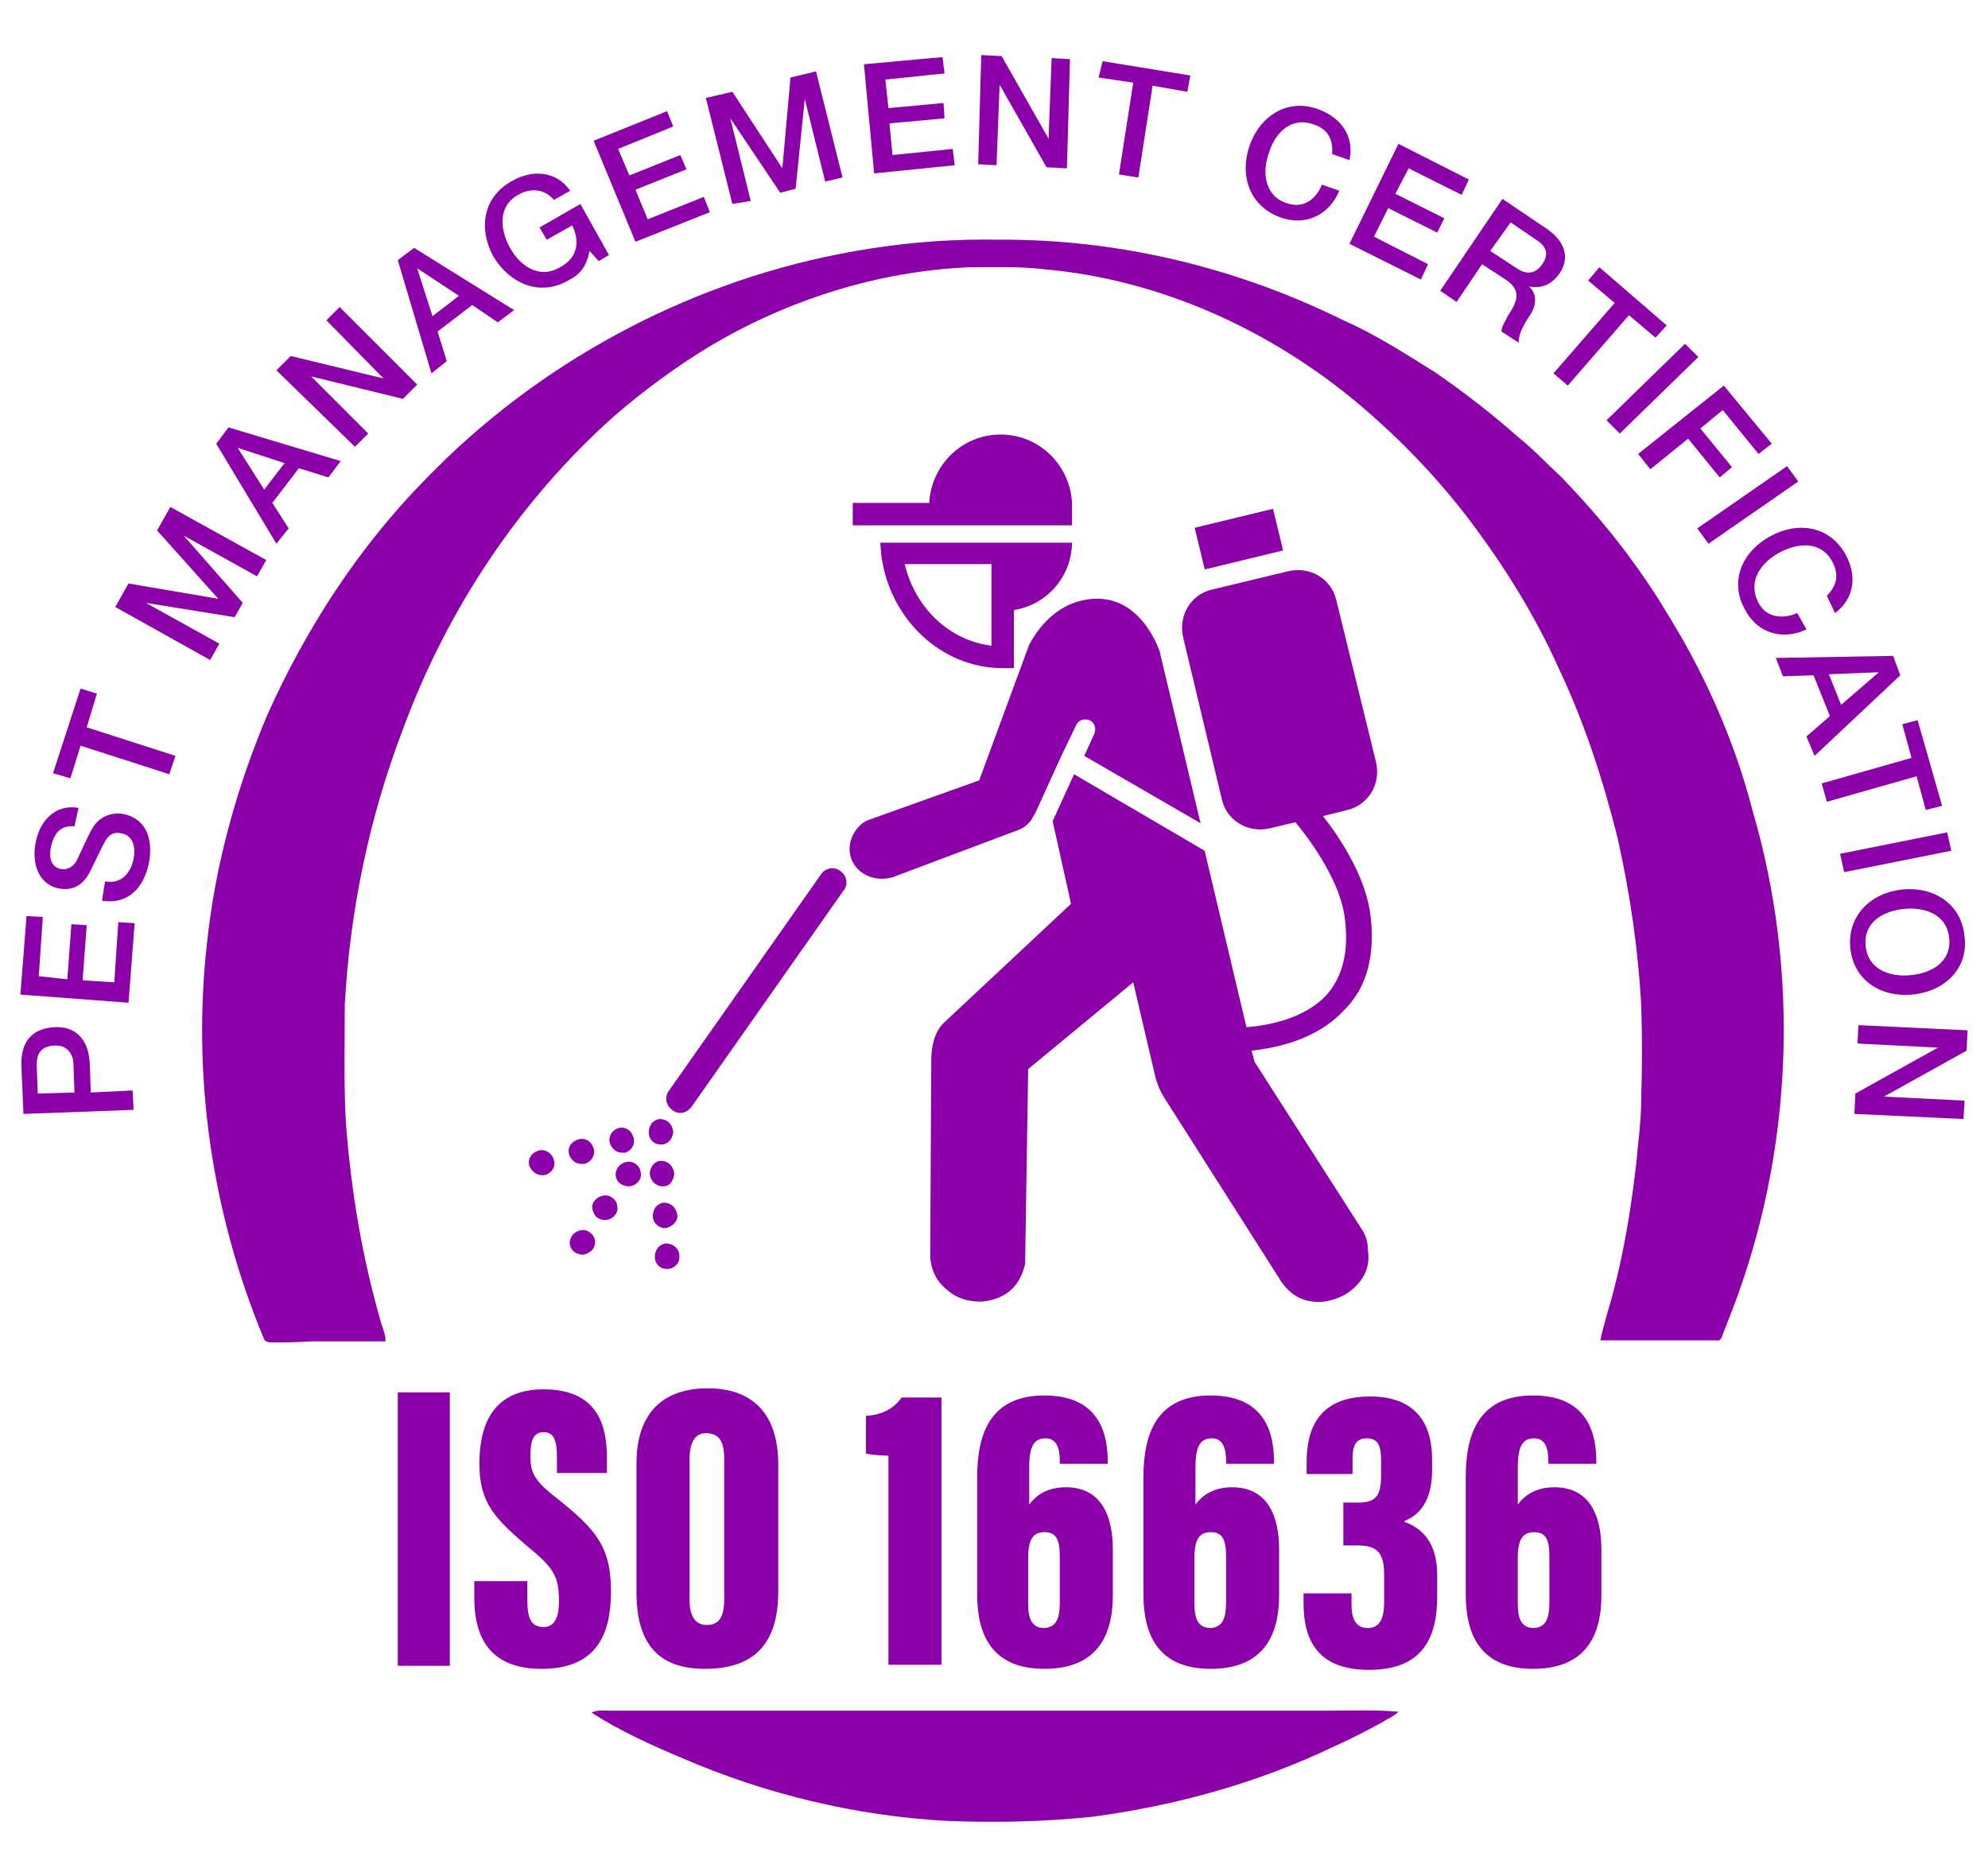
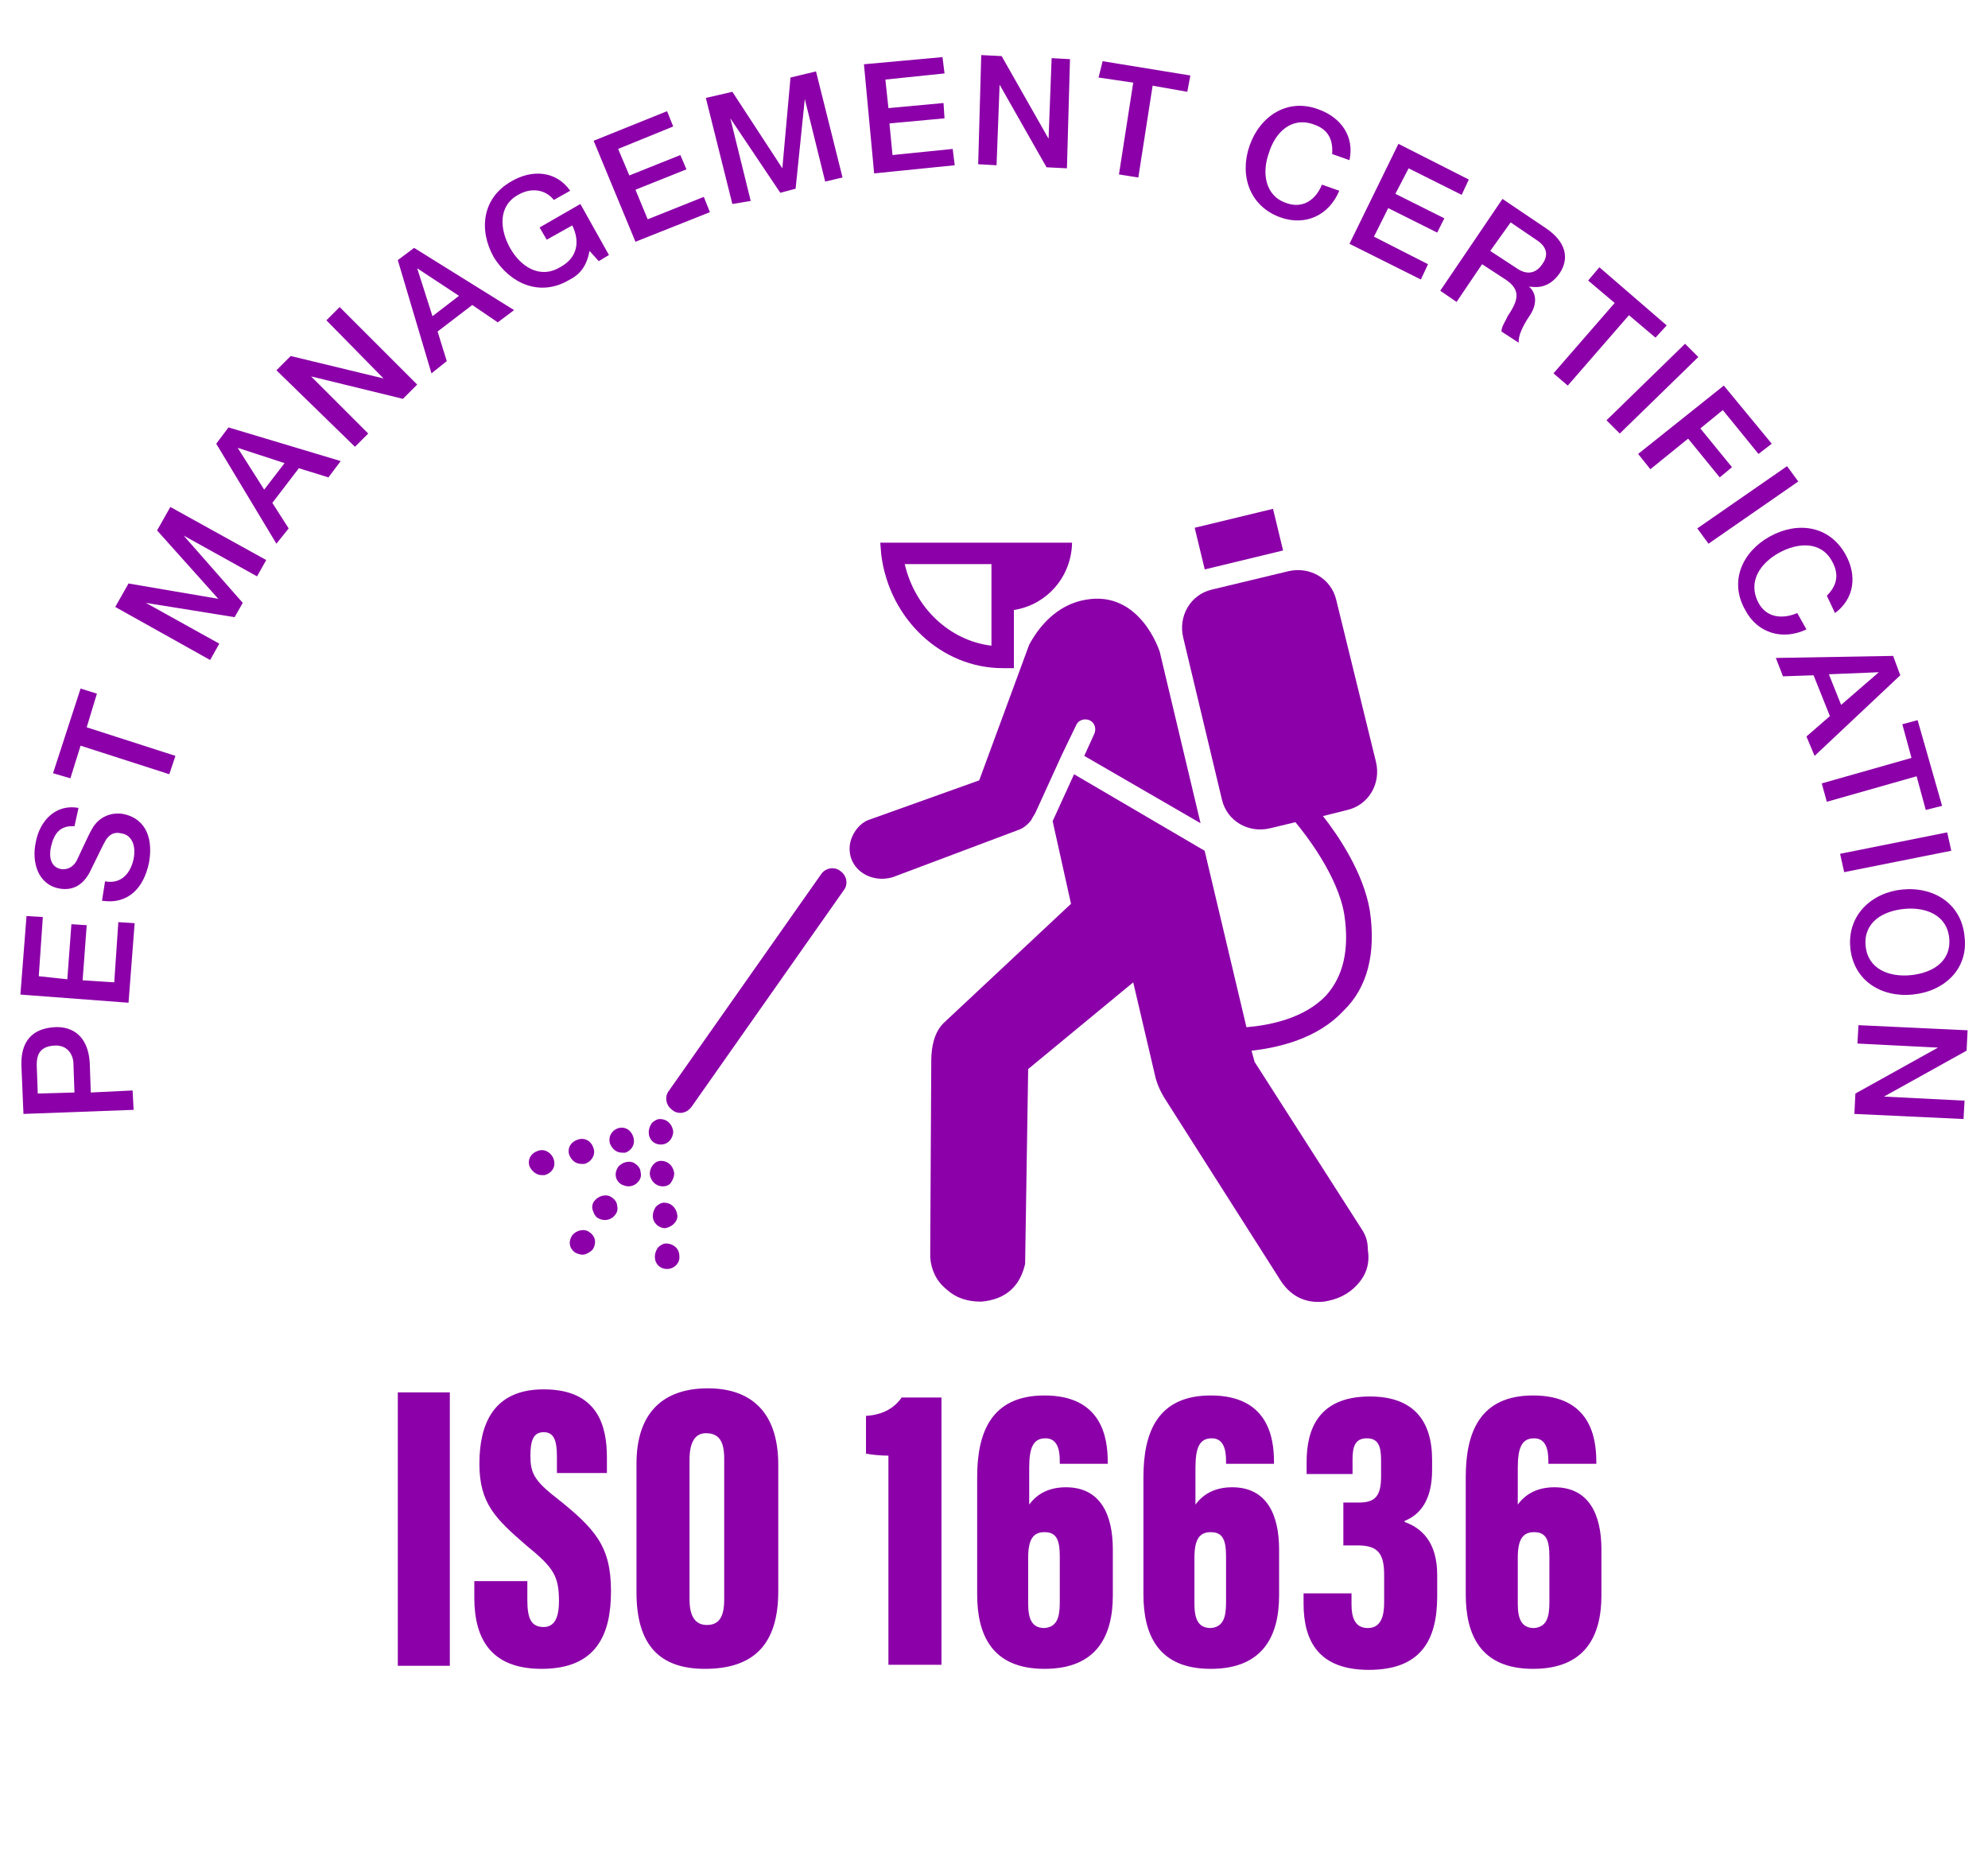
<svg xmlns="http://www.w3.org/2000/svg" version="1.1" id="Layer_1" x="0px" y="0px" viewBox="0 0 194.9 183.9" style="enable-background:new 0 0 194.9 183.9;" xml:space="preserve">
  <style type="text/css">
	.st0{fill:#8B00A8;}
</style>
  <title>iso14001</title>
-   <path class="st0" d="M164.8,62.4c-1.4-2.4-2.8-4.7-4.4-6.9c-2.2-3.1-4.7-6-7.3-8.7c-1.4-1.3-2.7-2.7-4.2-3.9  c-2.6-2.3-5.3-4.4-8.2-6.4c-2.9-1.8-5.8-3.7-9-5.1c-10.5-5.2-22.2-8-33.9-7.9c-5.2-0.1-10.4,0.4-15.5,1.4  c-15.3,3-29.7,10.8-40.6,22.1C35.2,53.6,30,61.6,26.2,70.1c-3,7.1-5.1,14.7-5.9,22.3c-1.5,13.2,0.5,26.7,5.6,38.9  c0.1,0.2,0.4,0.3,0.6,0.3c1.3,0,2.6,0,3.9-0.1c2.5,0,4.9,0,7.4,0c0-0.6-0.2-1.1-0.4-1.7c-1.9-6.5-3-13.1-3.5-19.9  c-0.2-3.8-0.1-7.6-0.1-11.4c0.5-9.2,2.4-18.4,5.7-27c4.3-11.7,11.4-22.4,20.7-30.7c2.9-2.5,6-4.8,9.3-6.8c7.7-4.6,16.5-7.4,25.5-7.8  c2.5,0,4.9-0.1,7.4,0.2c11.3,1,22.1,5.9,30.8,13.2c3.9,3.3,7.4,6.9,10.5,10.9c3.6,4.7,6.8,9.8,9.2,15.2c2.5,5.3,4.3,10.9,5.7,16.5  c1.2,5.4,2,10.8,2.3,16.3c0.1,3.1,0.1,6.1,0,9.2c0,2.2-0.3,4.3-0.5,6.5c-0.5,4.3-1.2,8.6-2.3,12.7c-0.4,1.5-0.9,3-1.2,4.5  c3.8,0,7.6,0,11.4,0c0.4,0.1,0.5-0.3,0.6-0.6c0.3-0.8,0.6-1.5,0.9-2.3c6-15.6,6.7-33.1,2-49.1C170.3,73.6,167.9,67.8,164.8,62.4z   M130.3,167.7c-23.5,0-47,0-70.5,0c-0.6,0-1.3-0.1-1.8,0.2c2.8,1.8,5.9,3.2,9,4.5c8.1,3.5,16.9,5.6,25.7,6.1  c4.8,0.2,9.6,0.1,14.4-0.4c8.2-1.1,16.2-3.3,23.7-6.9c1.6-0.7,3.1-1.5,4.6-2.3c0.6-0.4,1.2-0.6,1.7-1.1  C134.7,167.6,132.5,167.7,130.3,167.7z" />
  <path class="st0" d="M44.1,136.5v26.8H39v-26.8H44.1z M51.7,155v1.9c0,1.8,0.4,2.6,1.6,2.6c1.2,0,1.5-1.2,1.5-2.5  c0-2.5-0.5-3.3-3.2-5.5c-3-2.6-4.6-4.1-4.6-8c0-3.8,1.3-7.3,6.3-7.3c5.4,0,6.2,3.7,6.2,6.7v1.5h-4.9v-1.6c0-1.6-0.3-2.4-1.3-2.4  c-1,0-1.3,0.8-1.3,2.3c0,1.6,0.3,2.4,2.5,4.1c3.9,3.1,5.4,4.8,5.4,9.2c0,4.2-1.4,7.6-6.8,7.6c-5.1,0-6.6-3.1-6.6-7V155H51.7z   M76.3,143.6v12.4c0,5.3-2.5,7.6-7.2,7.6c-4.4,0-6.7-2.3-6.7-7.5v-12.6c0-5.2,2.8-7.4,7-7.4C73.5,136.1,76.3,138.3,76.3,143.6z   M67.6,143.1v13.7c0,1.7,0.6,2.5,1.7,2.5c1.2,0,1.7-0.8,1.7-2.5V143c0-1.7-0.5-2.5-1.8-2.5C68.2,140.5,67.6,141.3,67.6,143.1z   M87.1,163.3v-20.6c-0.8,0-1.7-0.1-2.2-0.2v-3.7c1.7-0.1,2.8-0.8,3.5-1.8h3.9v26.2H87.1z M103.9,143.6v-0.4c0-1.2-0.3-2.2-1.4-2.2  c-1.2,0-1.6,0.9-1.6,2.9v3.6c0.8-1.1,2-1.7,3.6-1.7c3.4,0,4.6,2.7,4.6,6.1v4.5c0,4-1.6,7.2-6.7,7.2c-5.2,0-6.6-3.4-6.6-7.3v-11.5  c0-4.4,1.4-8,6.6-8c5.6,0,6.2,4.1,6.2,6.5v0.2H103.9z M103.9,157.1v-4.5c0-1.6-0.3-2.4-1.5-2.4c-1.1,0-1.6,0.7-1.6,2.5v4.5  c0,1.4,0.3,2.4,1.6,2.4C103.6,159.5,103.9,158.6,103.9,157.1z M120.2,143.6v-0.4c0-1.2-0.3-2.2-1.4-2.2c-1.2,0-1.6,0.9-1.6,2.9v3.6  c0.8-1.1,2-1.7,3.6-1.7c3.4,0,4.6,2.7,4.6,6.1v4.5c0,4-1.6,7.2-6.7,7.2c-5.2,0-6.6-3.4-6.6-7.3v-11.5c0-4.4,1.4-8,6.6-8  c5.6,0,6.2,4.1,6.2,6.5v0.2H120.2z M120.2,157.1v-4.5c0-1.6-0.3-2.4-1.5-2.4c-1.1,0-1.6,0.7-1.6,2.5v4.5c0,1.4,0.3,2.4,1.6,2.4  C119.9,159.5,120.2,158.6,120.2,157.1z M128.1,144.4v-1.1c0-3.1,1.1-6.4,6.2-6.4c4.3,0,6.1,2.4,6.1,6.2v1c0,3-1.2,4.4-2.7,5v0.1  c1.7,0.6,3.2,2,3.2,5.2v2.1c0,4.4-1.7,7.2-6.7,7.2c-4.9,0-6.4-2.8-6.4-6.5v-1h4.7v1.1c0,1.2,0.3,2.3,1.6,2.3c1.3,0,1.6-1.2,1.6-2.5  v-2.7c0-2.1-0.6-2.9-2.6-2.9h-1.4v-4.2h1.5c1.6,0,2.2-0.6,2.2-2.6v-1.5c0-1.3-0.2-2.2-1.4-2.2c-1.2,0-1.4,0.9-1.4,2.1v1.4H128.1z   M151.8,143.6v-0.4c0-1.2-0.3-2.2-1.4-2.2c-1.2,0-1.6,0.9-1.6,2.9v3.6c0.8-1.1,2-1.7,3.6-1.7c3.4,0,4.6,2.7,4.6,6.1v4.5  c0,4-1.6,7.2-6.7,7.2c-5.2,0-6.6-3.4-6.6-7.3v-11.5c0-4.4,1.4-8,6.6-8c5.6,0,6.2,4.1,6.2,6.5v0.2H151.8z M151.9,157.1v-4.5  c0-1.6-0.3-2.4-1.5-2.4c-1.1,0-1.6,0.7-1.6,2.5v4.5c0,1.4,0.3,2.4,1.6,2.4C151.6,159.5,151.9,158.6,151.9,157.1z" />
  <path class="st0" d="M2.3,109.2l-0.2-4.7c-0.1-3.1,1.8-3.7,3.2-3.8c1.3-0.1,3.3,0.4,3.5,3.5l0.1,2.9l4.1-0.2l0.1,1.9L2.3,109.2z   M7.3,107.1l-0.1-2.8c0-0.8-0.5-1.9-1.9-1.8c-1.4,0.1-1.7,0.9-1.7,1.9l0.1,2.8L7.3,107.1z M2,97.5l0.6-7.7l1.6,0.1l-0.4,5.8L6.6,96  L7,90.6l1.5,0.1l-0.4,5.4l3.1,0.2l0.4-5.9l1.6,0.1l-0.6,7.8L2,97.5z M10.3,86.4c1.6,0.3,2.5-0.8,2.8-2.2c0.3-1.6-0.4-2.4-1.2-2.5  c-0.8-0.2-1.2,0.2-1.5,0.6c-0.4,0.7-0.8,1.6-1.5,3c-0.8,1.7-2,2-3.1,1.8c-2.1-0.4-2.7-2.6-2.3-4.5c0.4-2.2,2-3.8,4.2-3.4L7.3,81  C5.9,80.9,5.3,81.7,5,83c-0.2,0.9-0.1,2,1,2.2c0.7,0.1,1.3-0.3,1.6-1C7.7,84,8.7,81.8,9,81.3c0.7-1.3,2-1.7,3.1-1.5  c2.4,0.5,2.9,2.7,2.5,4.8c-0.5,2.4-2,4.1-4.6,3.7L10.3,86.4z M5.2,75.8l2.7-8.3L9.5,68l-1,3.3l8.7,2.8l-0.6,1.8l-8.7-2.8l-1,3.2  L5.2,75.8z M11.3,59.5l1.3-2.3l8.8,1.5l0,0L15.4,52l1.3-2.3l9.4,5.2l-0.9,1.6l-7.2-4l0,0l5.8,6.6L23,60.5l-8.7-1.4l0,0l7.2,4  l-0.9,1.6L11.3,59.5z M21.2,43.5l1.2-1.6l11,3.3l-1.2,1.6l-2.9-0.9l-2.6,3.4l1.6,2.5l-1.2,1.5L21.2,43.5z M25.9,48l2-2.6l-4.6-1.5  l0,0L25.9,48z M27.1,36.3l1.4-1.4l9.1,2.2l0,0L32,31.4l1.3-1.3l7.6,7.6l-1.4,1.4l-9-2.2l0,0l5.6,5.6l-1.3,1.3L27.1,36.3z M39,25.5  l1.6-1.2l9.8,6.1l-1.6,1.2l-2.5-1.7l-3.4,2.6l0.9,2.9l-1.5,1.2L39,25.5z M42.4,31l2.6-2l-4.1-2.7l0,0L42.4,31z M59.7,25l-1,0.6  l-0.9-1c-0.3,1.5-0.9,2.3-2.1,2.9c-2.8,1.6-5.7,0.3-7.3-2.3c-1.5-2.7-1.1-5.8,1.7-7.4c2-1.2,4.4-1.1,5.8,0.9l-1.6,0.9  c-0.9-1.1-2.3-1.2-3.5-0.5c-2,1.1-1.8,3.4-0.8,5.2c1,1.8,2.9,3.1,4.9,1.9c1.7-0.9,2-2.5,1.2-4.1l-2.5,1.4l-0.7-1.2l4-2.3L59.7,25z   M58.2,13.8l7.2-2.9l0.6,1.5l-5.4,2.2l1.1,2.6l5-2l0.6,1.4l-5,2l1.2,2.9l5.5-2.2l0.6,1.5l-7.3,2.9L58.2,13.8z M69.2,9.6L71.8,9  l4.9,7.5l0,0l0.8-8.9l2.5-0.6l2.6,10.4l-1.7,0.4l-2-8.1l0,0L78,18.5l-1.5,0.4l-4.9-7.3l0,0l2,8.1L71.8,20L69.2,9.6z M84.7,6.3  l7.7-0.7l0.2,1.6l-5.8,0.6l0.3,2.8l5.4-0.5l0.1,1.5l-5.4,0.5l0.3,3.1l5.9-0.6l0.2,1.6L85.7,17L84.7,6.3z M96.2,5.4l2,0.1l4.6,8.1  l0,0l0.3-7.9l1.8,0.1l-0.3,10.7l-2-0.1l-4.6-8.1l0,0l-0.3,7.9l-1.8-0.1L96.2,5.4z M108.1,6l8.6,1.4L116.4,9L113,8.4l-1.4,9l-1.9-0.3  l1.4-9l-3.4-0.5L108.1,6z M130.6,15.1c0.1-1.3-0.3-2.4-1.8-2.9c-2.2-0.8-3.8,0.8-4.4,2.8c-0.7,1.9-0.4,4.2,1.7,4.9  c1.6,0.6,2.9-0.3,3.5-1.8l1.7,0.6c-1,2.4-3.3,3.5-5.8,2.6c-3-1.1-4-4.1-3-7s3.7-4.7,6.7-3.6c2.3,0.8,3.6,2.7,3.1,5L130.6,15.1z   M137.1,14.1l6.9,3.5l-0.7,1.5l-5.2-2.6l-1.3,2.5l4.8,2.4l-0.7,1.4l-4.8-2.4l-1.4,2.8l5.3,2.7l-0.7,1.5l-7-3.5L137.1,14.1z   M147.3,19.5l4.3,2.9c1.9,1.3,2.3,2.9,1.3,4.4c-1.2,1.7-2.6,1.3-3,1.3l0,0c0.5,0.4,1,1.4,0.1,2.8c-0.7,1-1.2,2.1-1.1,2.7l-1.7-1.1  c0-0.5,0.4-1,0.6-1.5c1.1-1.6,1.3-2.6-0.2-3.6l-2.3-1.5l-2.5,3.7l-1.6-1.1L147.3,19.5z M146.1,24.6l2.6,1.7c1,0.7,1.9,0.5,2.5-0.4  c0.8-1.1,0.2-1.9-0.6-2.4l-2.5-1.7L146.1,24.6z M156.8,26.2l6.6,5.7l-1.1,1.2l-2.6-2.2l-6,6.9l-1.4-1.2l6-6.9l-2.6-2.2L156.8,26.2z   M165.2,33.7l1.3,1.3l-7.7,7.5l-1.3-1.3L165.2,33.7z M169,37.8l4.7,5.7l-1.3,1l-3.5-4.3l-2.2,1.8l3.1,3.8l-1.2,1l-3.1-3.8l-3.7,3  l-1.2-1.5L169,37.8z M175.2,45.7l1.1,1.5l-8.8,6.1l-1.1-1.5L175.2,45.7z M179.1,58.4c0.9-0.9,1.3-2,0.5-3.4c-1.1-2-3.4-1.8-5.2-0.8  c-1.8,1-3.1,2.8-2,4.9c0.8,1.5,2.4,1.6,3.8,1l0.9,1.6c-2.3,1.1-4.8,0.4-6-1.9c-1.6-2.8-0.3-5.7,2.4-7.2c2.7-1.5,5.8-1.1,7.4,1.7  c1.2,2.1,0.9,4.4-1,5.8L179.1,58.4z M185.6,64.3l0.7,1.9l-8.4,7.9l-0.8-1.9l2.3-2l-1.6-4l-3,0.1l-0.7-1.8L185.6,64.3z M179.3,66.1  l1.2,3l3.7-3.2l0,0L179.3,66.1z M188,70.6l2.4,8.4l-1.6,0.4l-0.9-3.3l-8.8,2.5l-0.5-1.8l8.8-2.5l-0.9-3.3L188,70.6z M190.9,81.6  l0.4,1.8l-10.5,2.1l-0.4-1.8L190.9,81.6z M187.5,97.5c-3.1,0.3-5.8-1.4-6.1-4.6c-0.3-3.2,2.1-5.4,5.1-5.7c3.1-0.3,5.8,1.4,6.1,4.6  C193,95,190.6,97.2,187.5,97.5z M186.7,89.1c-2.1,0.2-4,1.3-3.8,3.6c0.2,2.3,2.3,3.1,4.4,2.9c2.1-0.2,4-1.3,3.8-3.6  C190.9,89.7,188.8,88.9,186.7,89.1z M192.9,101l-0.1,2l-8.1,4.5l0,0l7.9,0.4l-0.1,1.8l-10.7-0.5l0.1-2l8.1-4.5l0,0l-7.9-0.4l0.1-1.8  L192.9,101z" />
  <g>
    <path class="st0" d="M100,81.3c0.5-0.2,1.1-0.8,1.2-1.1l0.3-0.5l2.6-5.7c0,0,0,0,0,0c0,0,0,0,0,0l1.4-2.9c0.2-0.5,0.8-0.7,1.3-0.5   c0.5,0.2,0.7,0.8,0.5,1.3l-1,2.2l11.4,6.6l-4-16.8c0,0-1.9-6.1-7.3-5.1c-2.3,0.4-4.2,2-5.5,4.4L96,76.5l-10.9,3.9   c-1,0.4-1.9,1.7-1.8,3c0.1,1.9,2.1,3.2,4.2,2.6L100,81.3z" />
    <rect x="117.5" y="50.8" transform="matrix(0.972 -0.235 0.235 0.972 -9.023 29.973)" class="st0" width="7.9" height="4.2" />
    <path class="st0" d="M66.7,109.1c-0.3,0-0.6-0.1-0.8-0.3c-0.6-0.4-0.8-1.3-0.3-1.9l14.9-21.2c0.4-0.6,1.3-0.8,1.9-0.3   c0.6,0.4,0.8,1.3,0.3,1.9l-14.9,21.2C67.5,108.9,67.1,109.1,66.7,109.1L66.7,109.1z" />
    <path class="st0" d="M65.4,124.4c-0.7,0-1.2-0.5-1.2-1.2c0-0.3,0.1-0.6,0.3-0.9c0.2-0.2,0.5-0.4,0.8-0.4l0,0c0.7,0,1.3,0.5,1.3,1.2   C66.7,123.8,66.1,124.4,65.4,124.4C65.5,124.4,65.4,124.4,65.4,124.4L65.4,124.4z M65.2,120.4c-0.6,0-1.2-0.5-1.2-1.2   c0-0.3,0.1-0.6,0.3-0.9c0.2-0.2,0.5-0.4,0.8-0.4l0,0c0.7,0,1.2,0.5,1.3,1.2C66.5,119.7,65.9,120.3,65.2,120.4   C65.2,120.3,65.2,120.4,65.2,120.4L65.2,120.4z M65,116.3L65,116.3c-0.7,0-1.2-0.5-1.3-1.2c0-0.7,0.5-1.3,1.1-1.3c0,0,0,0,0,0   c0.7,0,1.2,0.5,1.3,1.2c0,0.3-0.1,0.6-0.3,0.9C65.7,116.1,65.4,116.3,65,116.3C65,116.3,65,116.3,65,116.3L65,116.3z M64.8,112.2   c-0.7,0-1.2-0.5-1.2-1.2c0-0.3,0.1-0.6,0.3-0.9c0.2-0.2,0.5-0.4,0.8-0.4l0,0c0.7,0,1.2,0.5,1.3,1.2C66,111.6,65.5,112.2,64.8,112.2   C64.8,112.2,64.8,112.2,64.8,112.2L64.8,112.2z" />
    <path class="st0" d="M134.3,89.3c-0.6-3.7-3.1-7.4-4.6-9.3l2.4-0.6c2.1-0.5,3.3-2.6,2.8-4.7L131,58.8c-0.5-2.1-2.6-3.3-4.7-2.8   l-7.5,1.8c-2.1,0.5-3.3,2.6-2.8,4.7l3.8,15.9c0.5,2.1,2.6,3.3,4.7,2.8l2.5-0.6c1,1.2,4.2,5.3,4.8,9.1c0.5,3.4-0.1,6-1.8,7.9   c-2.1,2.2-5.4,2.9-7.8,3.1l-4.1-17.3l-12.8-7.5l-2.1,4.6l1.8,8.1l-12.5,11.7c-0.9,0.9-1.2,2.3-1.2,3.7l-0.1,18.3c0,0.5,0,0.8,0,1   c0.1,1.2,0.6,2.3,1.6,3.1c1,0.9,2.1,1.2,3.4,1.2c2.4-0.2,3.8-1.5,4.3-3.7l0.3-19.1l10.3-8.5l2.2,9.4c0.3,1.1,0.9,2,0.9,2l11.2,17.6   c1,1.7,2.5,2.5,4.4,2.3c1.3-0.2,2.4-0.7,3.3-1.7c0.9-1,1.2-2.1,1-3.4c0-0.8-0.2-1.4-0.6-2l-10.5-16.4l-0.3-1.1   c2.7-0.3,6.5-1.2,9-3.9C134.1,96.8,134.9,93.4,134.3,89.3z" />
-     <path class="st0" d="M105.1,51.5L105.1,51.5L105.1,51.5l0-2.2c-0.2-3.7-3.2-6.7-7-6.7c-3.8,0-6.8,3-7,6.7h-7.5v2.2L105.1,51.5z" />
    <path class="st0" d="M57.1,123c-0.2,0-0.5-0.1-0.7-0.2c-0.6-0.4-0.7-1.1-0.3-1.7c0.4-0.5,1.2-0.7,1.7-0.3c0.6,0.4,0.7,1.1,0.3,1.7   C57.8,122.8,57.4,123,57.1,123L57.1,123z M59.3,119.6c-0.3,0-0.5-0.1-0.7-0.2c-0.3-0.2-0.4-0.5-0.5-0.8c-0.1-0.3,0-0.7,0.2-0.9   c0.4-0.5,1.2-0.7,1.7-0.3c0.3,0.2,0.5,0.5,0.5,0.8c0.1,0.3,0,0.7-0.2,0.9C60.1,119.4,59.7,119.6,59.3,119.6L59.3,119.6z    M61.6,116.3c-0.2,0-0.5-0.1-0.7-0.2c-0.6-0.4-0.7-1.1-0.3-1.7c0.4-0.5,1.2-0.7,1.7-0.3c0.3,0.2,0.5,0.5,0.5,0.8   c0.1,0.3,0,0.7-0.2,0.9C62.4,116.1,62,116.3,61.6,116.3L61.6,116.3z" />
    <path class="st0" d="M53.1,115.2c-0.5,0-1-0.4-1.2-0.9c-0.2-0.7,0.2-1.3,0.9-1.5c0.6-0.2,1.3,0.2,1.5,0.9c0.2,0.7-0.2,1.3-0.9,1.5   C53.3,115.2,53.2,115.2,53.1,115.2L53.1,115.2z M57,114.1c-0.6,0-1-0.4-1.2-0.9c-0.2-0.7,0.2-1.3,0.9-1.5c0.7-0.2,1.3,0.2,1.5,0.9   c0.2,0.6-0.2,1.3-0.9,1.5C57.2,114.1,57.1,114.1,57,114.1L57,114.1z M61,113c-0.6,0-1-0.4-1.2-0.9c-0.2-0.7,0.2-1.3,0.8-1.5   c0.7-0.2,1.3,0.2,1.5,0.9c0.2,0.7-0.2,1.3-0.8,1.5C61.2,113,61.1,113,61,113L61,113z" />
    <path class="st0" d="M99.4,53.2L99.4,53.2l-13.1,0l0.1,1.2c0.8,6.3,5.9,11.1,11.9,11.1h1.1v-5.7c3.2-0.5,5.6-3.2,5.7-6.5h0v0   c0,0,0,0,0-0.1H99.4z M97.2,63.3c-4.1-0.5-7.5-3.7-8.5-8h8.5V63.3z" />
  </g>
</svg>